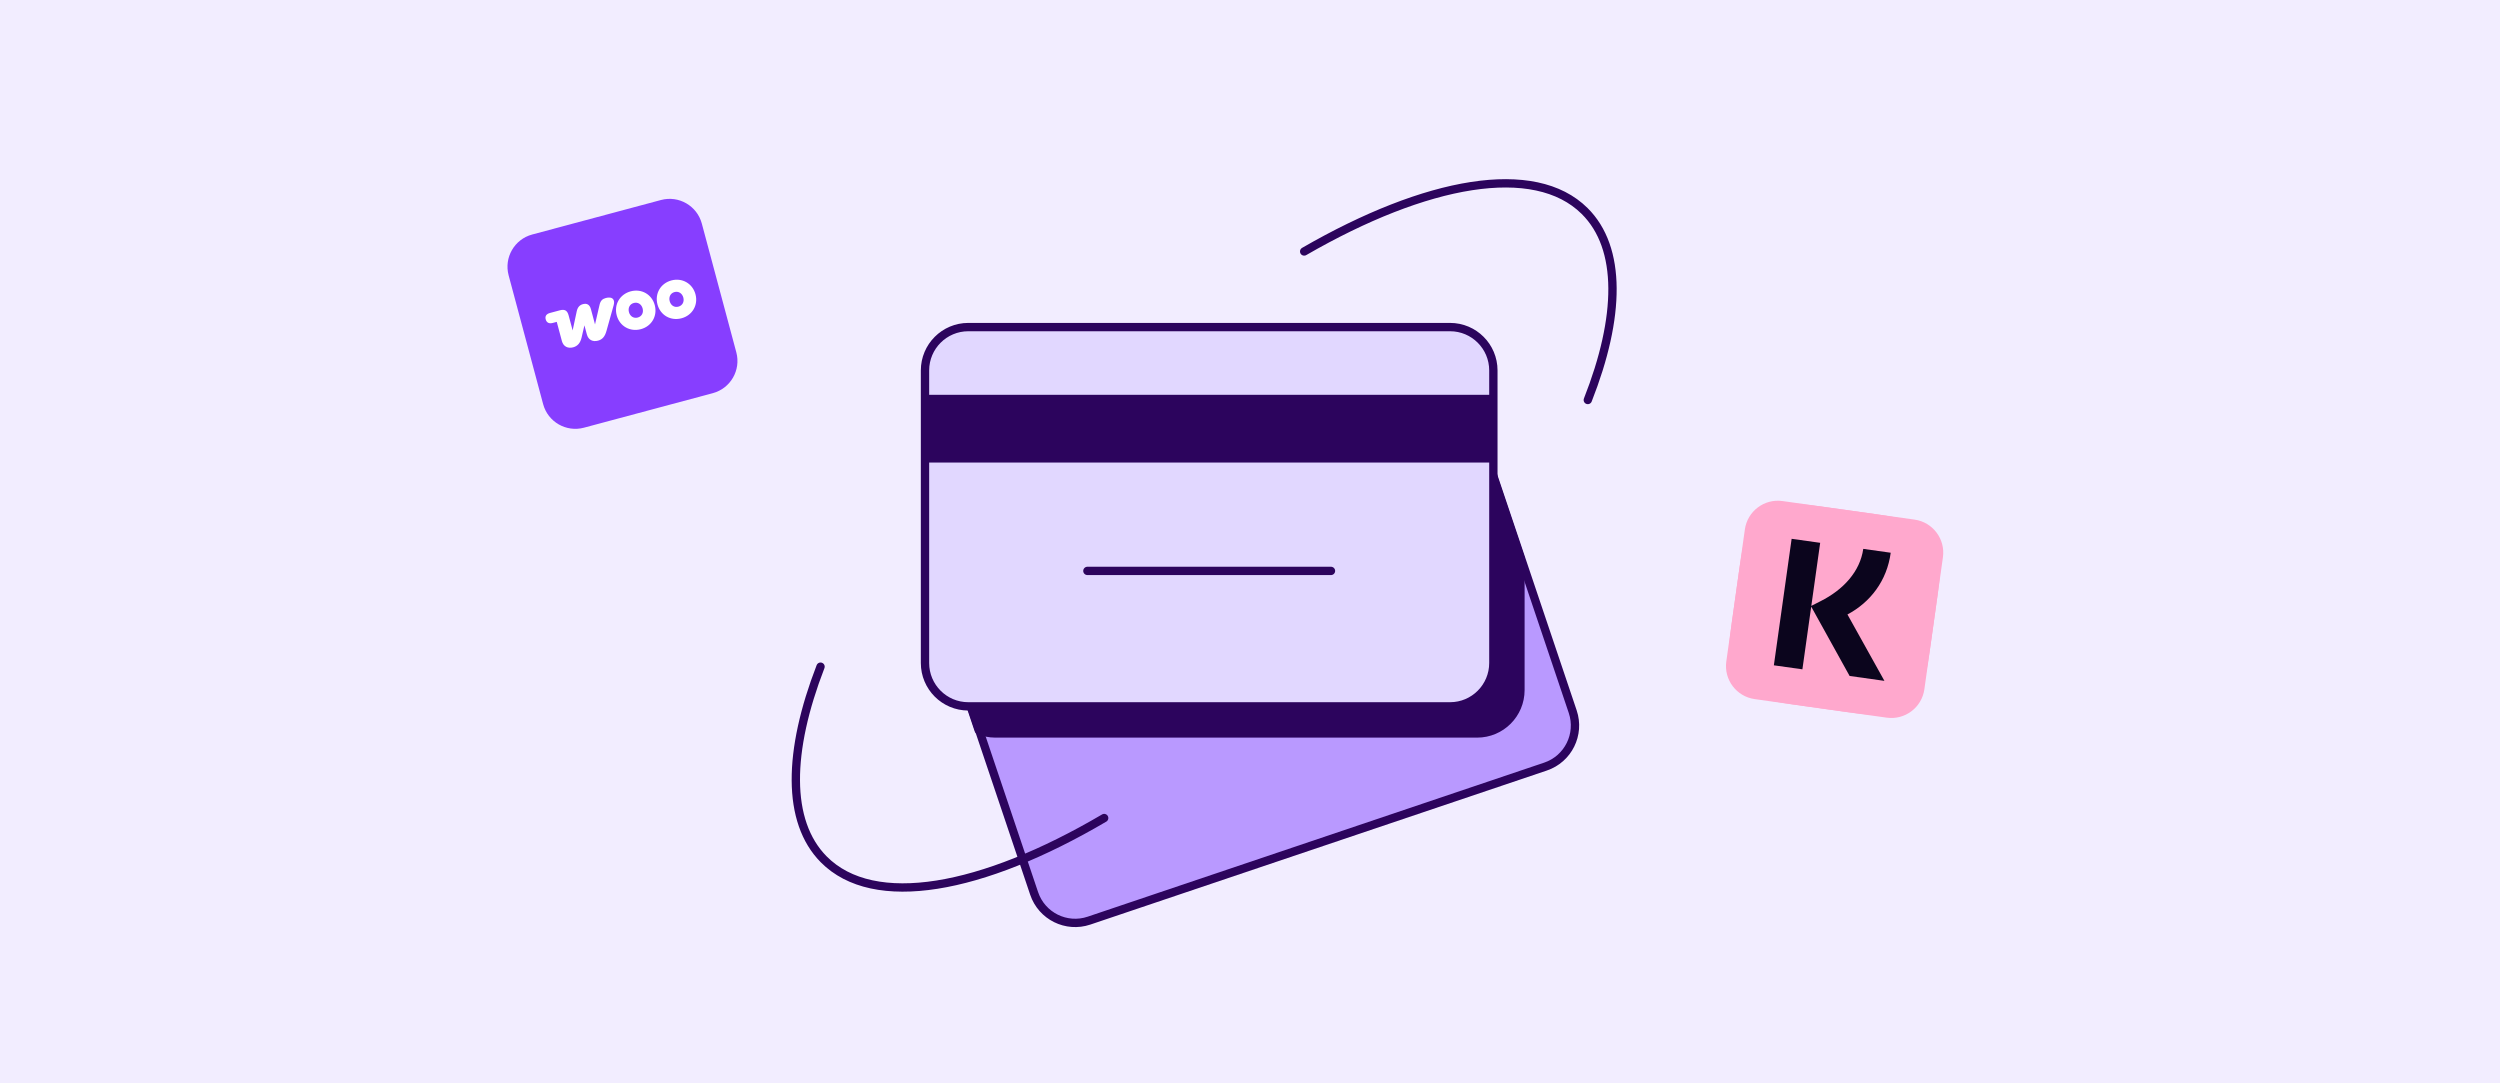
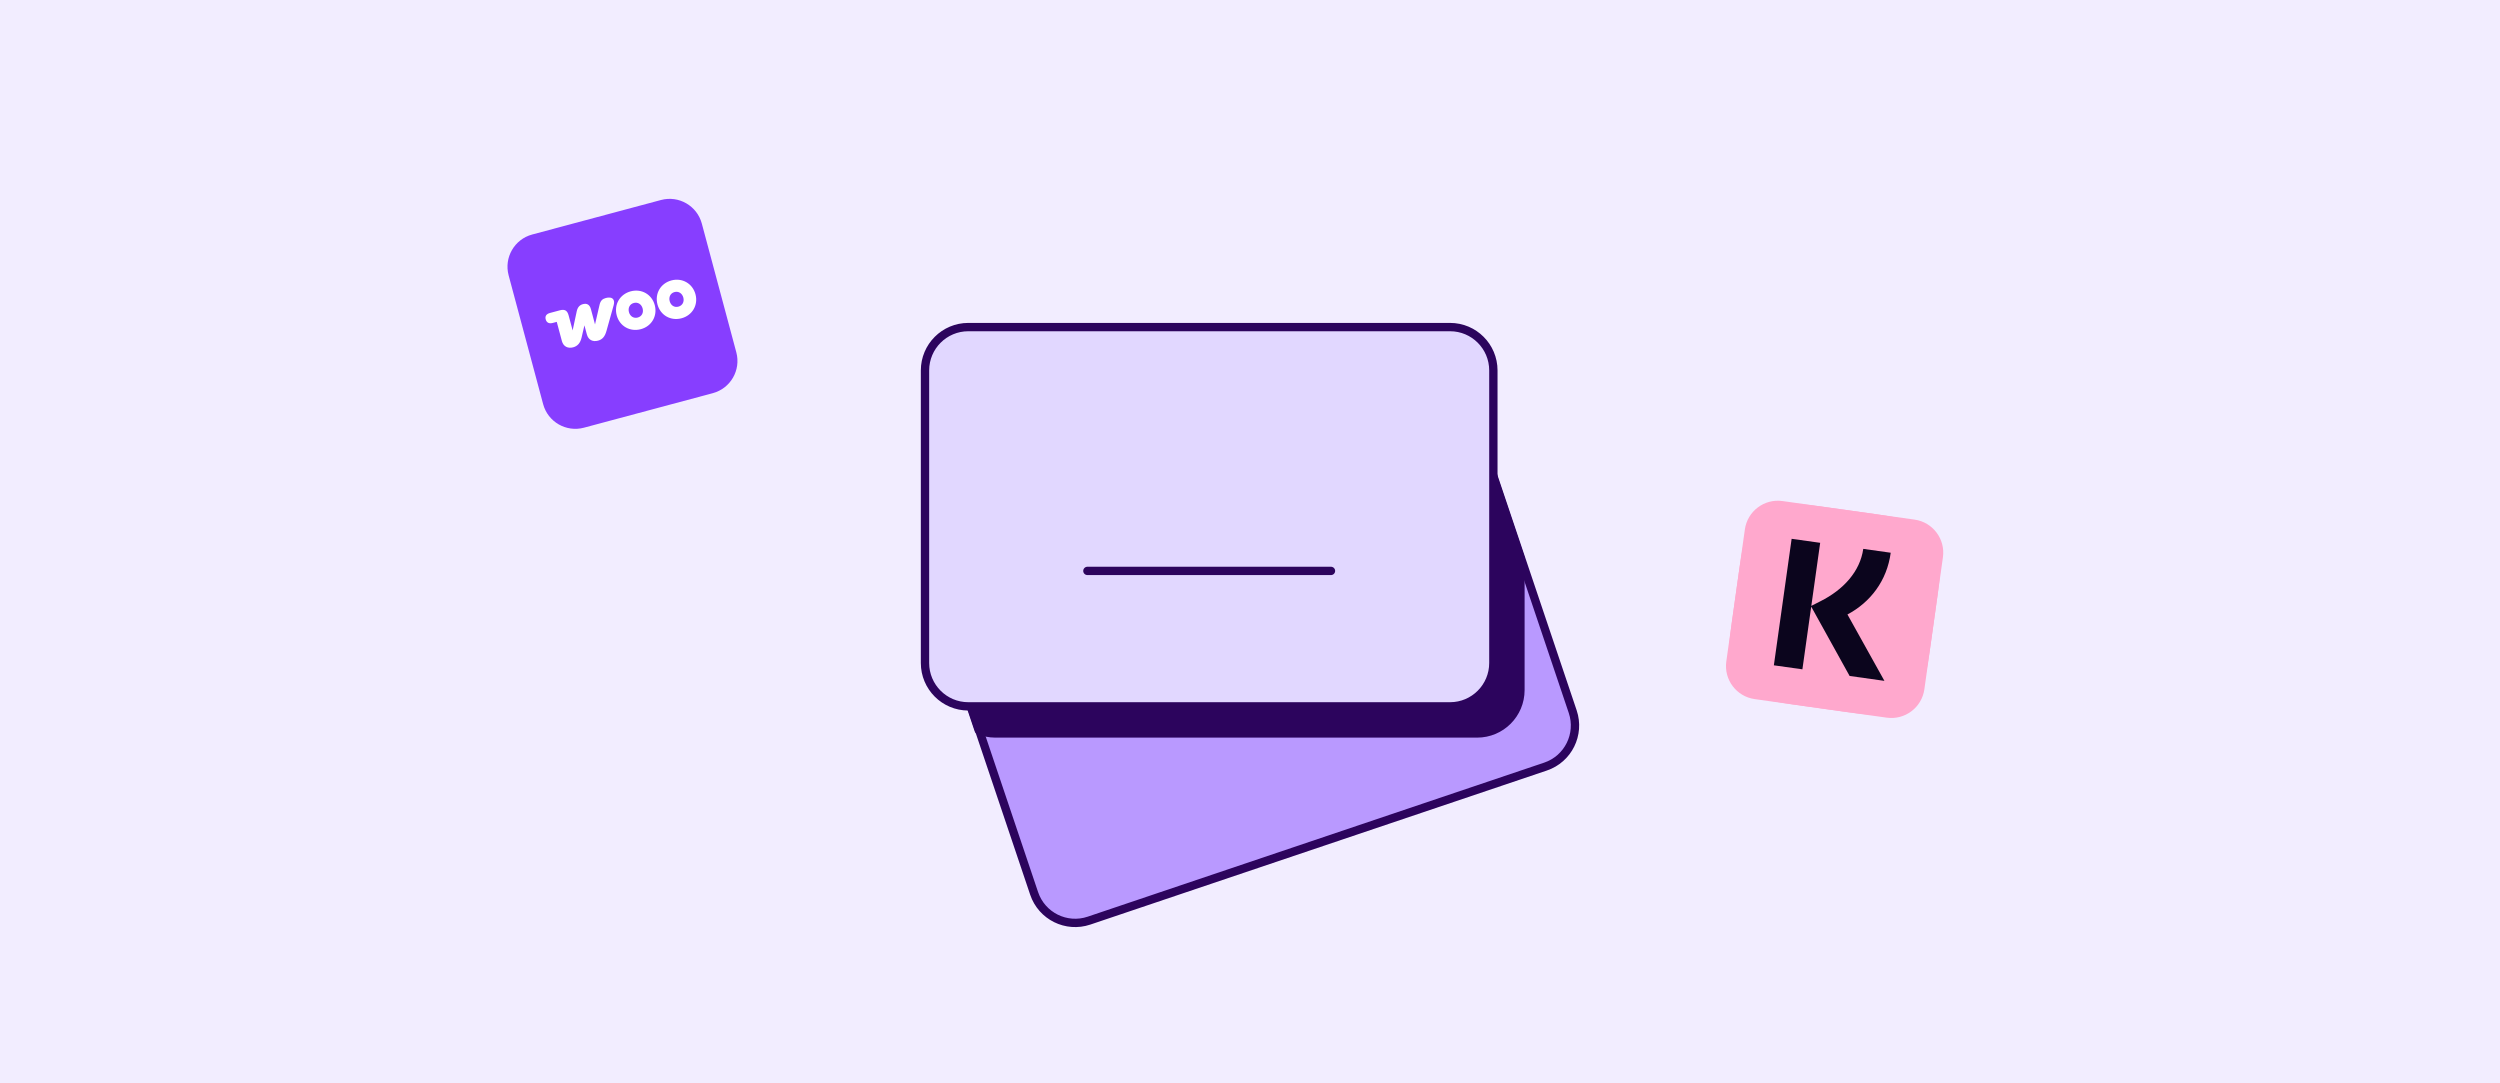
<svg xmlns="http://www.w3.org/2000/svg" width="300" height="130" viewBox="0 0 300 130" fill="none">
  <rect width="300" height="130" fill="#F2EDFF" />
  <path d="M171.455 50.401L116.673 68.887C113.954 69.805 112.492 72.756 113.409 75.478L124.096 107.209C125.013 109.931 127.96 111.394 130.68 110.476L185.462 91.99C188.182 91.072 189.643 88.121 188.726 85.399L178.04 53.669C177.123 50.946 174.175 49.484 171.455 50.401Z" fill="#B999FF" stroke="#2C045D" stroke-linecap="round" stroke-linejoin="round" />
  <path d="M182.452 66.943V82.813C182.452 85.687 180.127 88.015 177.256 88.015H119.444C118.732 88.015 118.054 87.872 117.438 87.612L114.248 78.14L113.359 75.5C112.769 73.747 113.164 71.9 114.248 70.561C114.843 69.82 115.653 69.237 116.623 68.909L171.407 50.426C174.125 49.508 177.074 50.972 177.991 53.695L182.452 66.943Z" fill="#2C045D" stroke="#2C045D" stroke-linecap="round" stroke-linejoin="round" />
  <path d="M179.204 79.562V44.452C179.204 41.579 176.878 39.25 174.008 39.25L116.197 39.25C113.327 39.25 111 41.579 111 44.452V79.562C111 82.435 113.327 84.764 116.197 84.764H174.008C176.878 84.764 179.204 82.435 179.204 79.562Z" fill="#E1D7FF" stroke="#2C045D" stroke-linecap="round" stroke-linejoin="round" />
-   <path d="M179.204 55.505V47.377L111 47.377V55.505H179.204Z" fill="#2C045D" />
  <path d="M130.487 68.509H159.717" stroke="#2C045D" stroke-linecap="round" stroke-linejoin="round" />
  <path d="M61.035 33.04C60.464 30.906 61.73 28.713 63.864 28.141L79.319 24C81.452 23.428 83.646 24.695 84.218 26.828L88.359 42.283C88.93 44.417 87.664 46.611 85.53 47.182L70.075 51.323C67.942 51.895 65.748 50.629 65.176 48.495L61.035 33.04Z" fill="#873EFF" />
  <g clip-path="url(#clip0_11219_5662)">
    <path d="M68.78 41.678C69.291 41.541 69.634 41.178 69.788 40.514L70.131 39.041L70.424 40.133C70.597 40.778 71.117 41.051 71.761 40.879C72.266 40.743 72.58 40.422 72.776 39.713L73.644 36.61C73.834 35.93 73.469 35.554 72.704 35.758C72.294 35.868 72.064 36.072 71.944 36.585L71.401 38.931L70.912 37.105C70.767 36.562 70.437 36.366 69.957 36.495C69.578 36.596 69.319 36.842 69.207 37.359L68.717 39.65L68.233 37.843C68.077 37.262 67.771 37.08 67.19 37.236L66.002 37.554C65.554 37.674 65.382 37.944 65.486 38.329C65.589 38.714 65.888 38.871 66.324 38.754L66.811 38.624L67.428 40.929C67.603 41.58 68.142 41.849 68.78 41.678Z" fill="white" />
    <path d="M75.685 34.96C74.39 35.307 73.657 36.539 74.007 37.846C74.358 39.154 75.613 39.847 76.902 39.501C78.19 39.156 78.917 37.926 78.574 36.623C78.224 35.315 76.973 34.614 75.685 34.96ZM76.528 38.105C76.041 38.236 75.608 37.959 75.473 37.454C75.337 36.949 75.572 36.486 76.059 36.356C76.545 36.225 76.98 36.508 77.115 37.014C77.251 37.519 77.02 37.973 76.528 38.105Z" fill="white" />
    <path d="M80.568 33.651C79.279 33.997 78.547 35.229 78.897 36.536C79.248 37.844 80.496 38.538 81.785 38.193C83.074 37.848 83.806 36.615 83.458 35.314C83.109 34.013 81.857 33.306 80.568 33.651ZM81.411 36.797C80.918 36.929 80.498 36.649 80.363 36.144C80.227 35.638 80.456 35.178 80.942 35.047C81.428 34.917 81.863 35.2 81.999 35.705C82.134 36.211 81.897 36.667 81.411 36.797Z" fill="white" />
  </g>
  <g clip-path="url(#clip1_11219_5662)">
    <path d="M209.384 63.53C209.692 61.343 211.714 59.818 213.902 60.126L229.746 62.353C231.934 62.66 233.458 64.683 233.151 66.87L230.924 82.715C230.616 84.902 228.594 86.426 226.406 86.119L210.562 83.892C208.374 83.585 206.85 81.562 207.157 79.374L209.384 63.53Z" fill="#FFA8CD" />
    <path d="M208.504 69.794C209.181 64.974 209.52 62.564 211.228 61.277C212.936 59.99 215.346 60.329 220.166 61.006L223.483 61.472C228.303 62.15 230.713 62.488 232 64.196C233.286 65.904 232.948 68.314 232.27 73.134L231.804 76.451C231.127 81.271 230.788 83.681 229.08 84.968C227.372 86.255 224.962 85.916 220.143 85.239L216.825 84.772C212.005 84.095 209.595 83.756 208.309 82.049C207.022 80.341 207.36 77.931 208.038 73.111L208.504 69.794Z" fill="#FFA8CD" />
    <path d="M226.886 66.328L223.591 65.865C223.21 68.576 221.21 70.772 218.446 72.153L217.357 72.707L218.421 65.138L214.996 64.657L212.863 79.838L216.288 80.319L217.345 72.794L221.953 81.115L226.131 81.703L221.694 73.737C224.424 72.285 226.432 69.714 226.886 66.328Z" fill="#0B051D" />
  </g>
-   <path d="M132.5 98.165C117.828 106.8 104.863 109.199 98.846 103.119C94.359 98.585 94.539 90.146 98.464 80" stroke="#2C045D" stroke-linecap="round" stroke-linejoin="round" />
-   <path d="M156.5 30.178C171.172 21.706 184.137 19.352 190.154 25.317C194.641 29.766 194.461 38.045 190.536 48" stroke="#2C045D" stroke-linecap="round" stroke-linejoin="round" />
  <defs>
    <clipPath id="clip0_11219_5662">
      <rect width="18.14" height="4.708" fill="white" transform="translate(65.327 37.735) rotate(-15)" />
    </clipPath>
    <clipPath id="clip1_11219_5662">
      <path d="M209.384 63.53C209.692 61.343 211.714 59.818 213.902 60.126L229.746 62.353C231.934 62.66 233.458 64.683 233.151 66.87L230.924 82.715C230.616 84.902 228.594 86.426 226.406 86.119L210.562 83.892C208.374 83.585 206.85 81.562 207.157 79.374L209.384 63.53Z" fill="white" />
    </clipPath>
  </defs>
</svg>